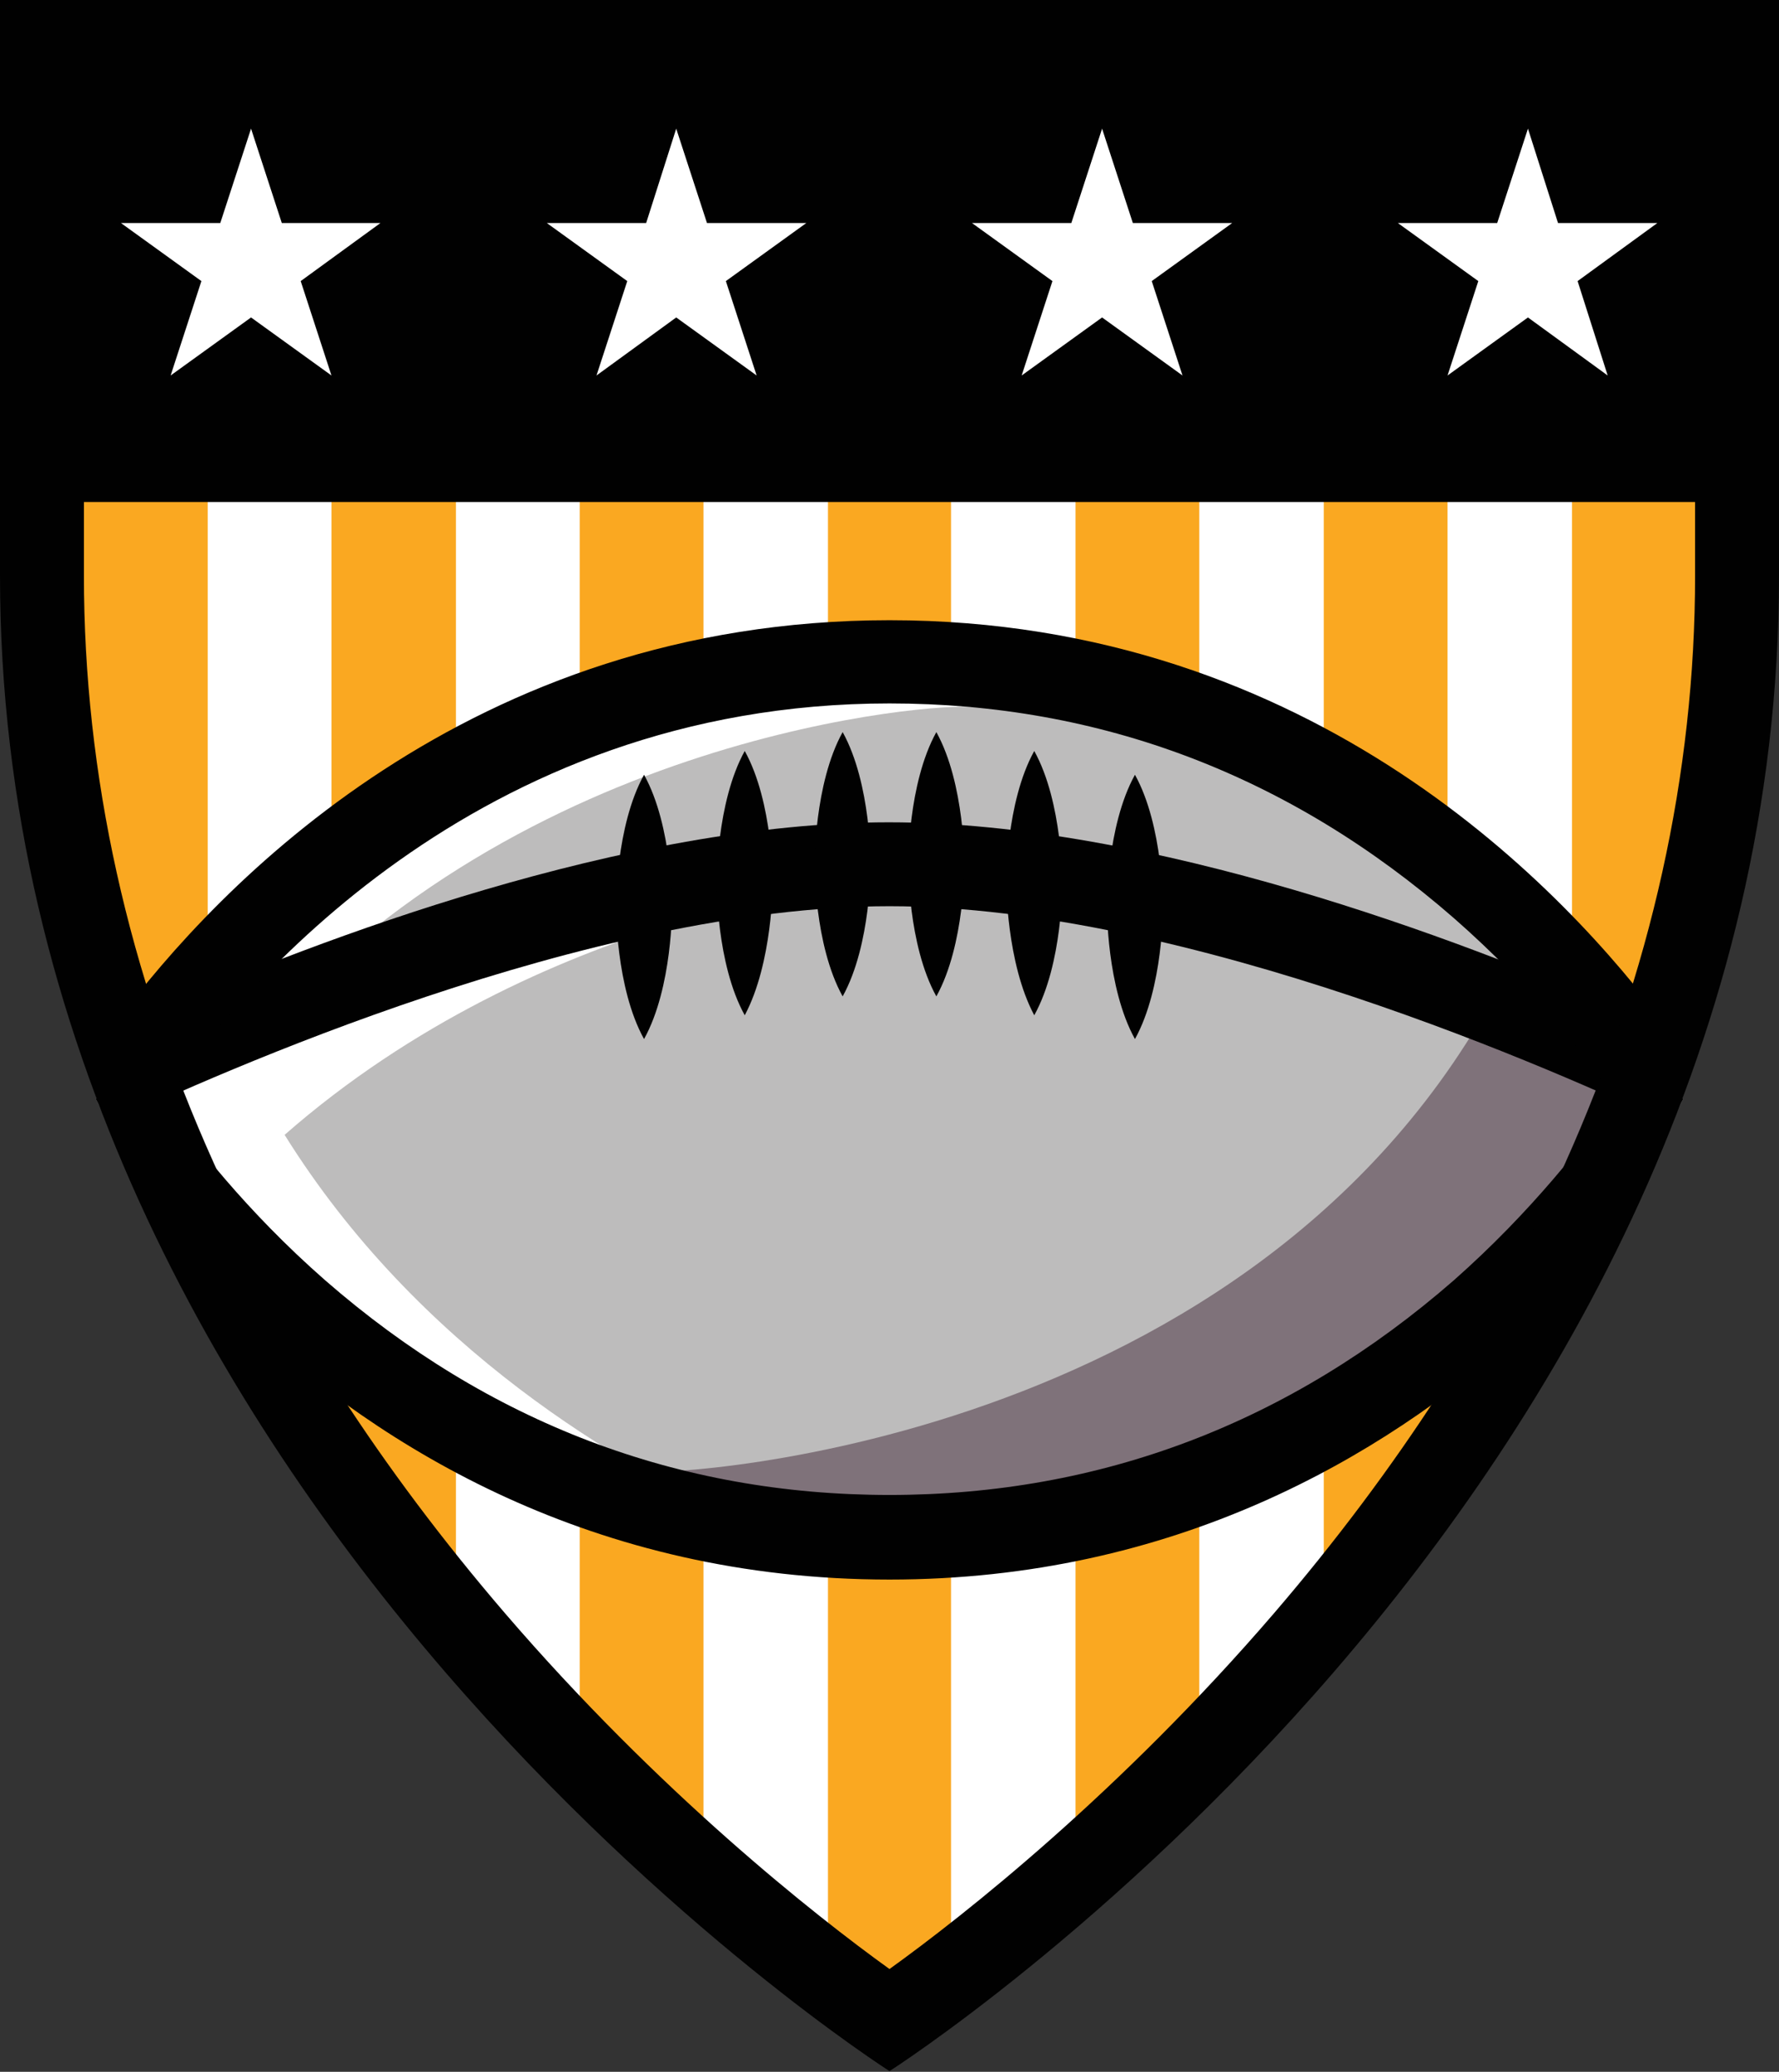
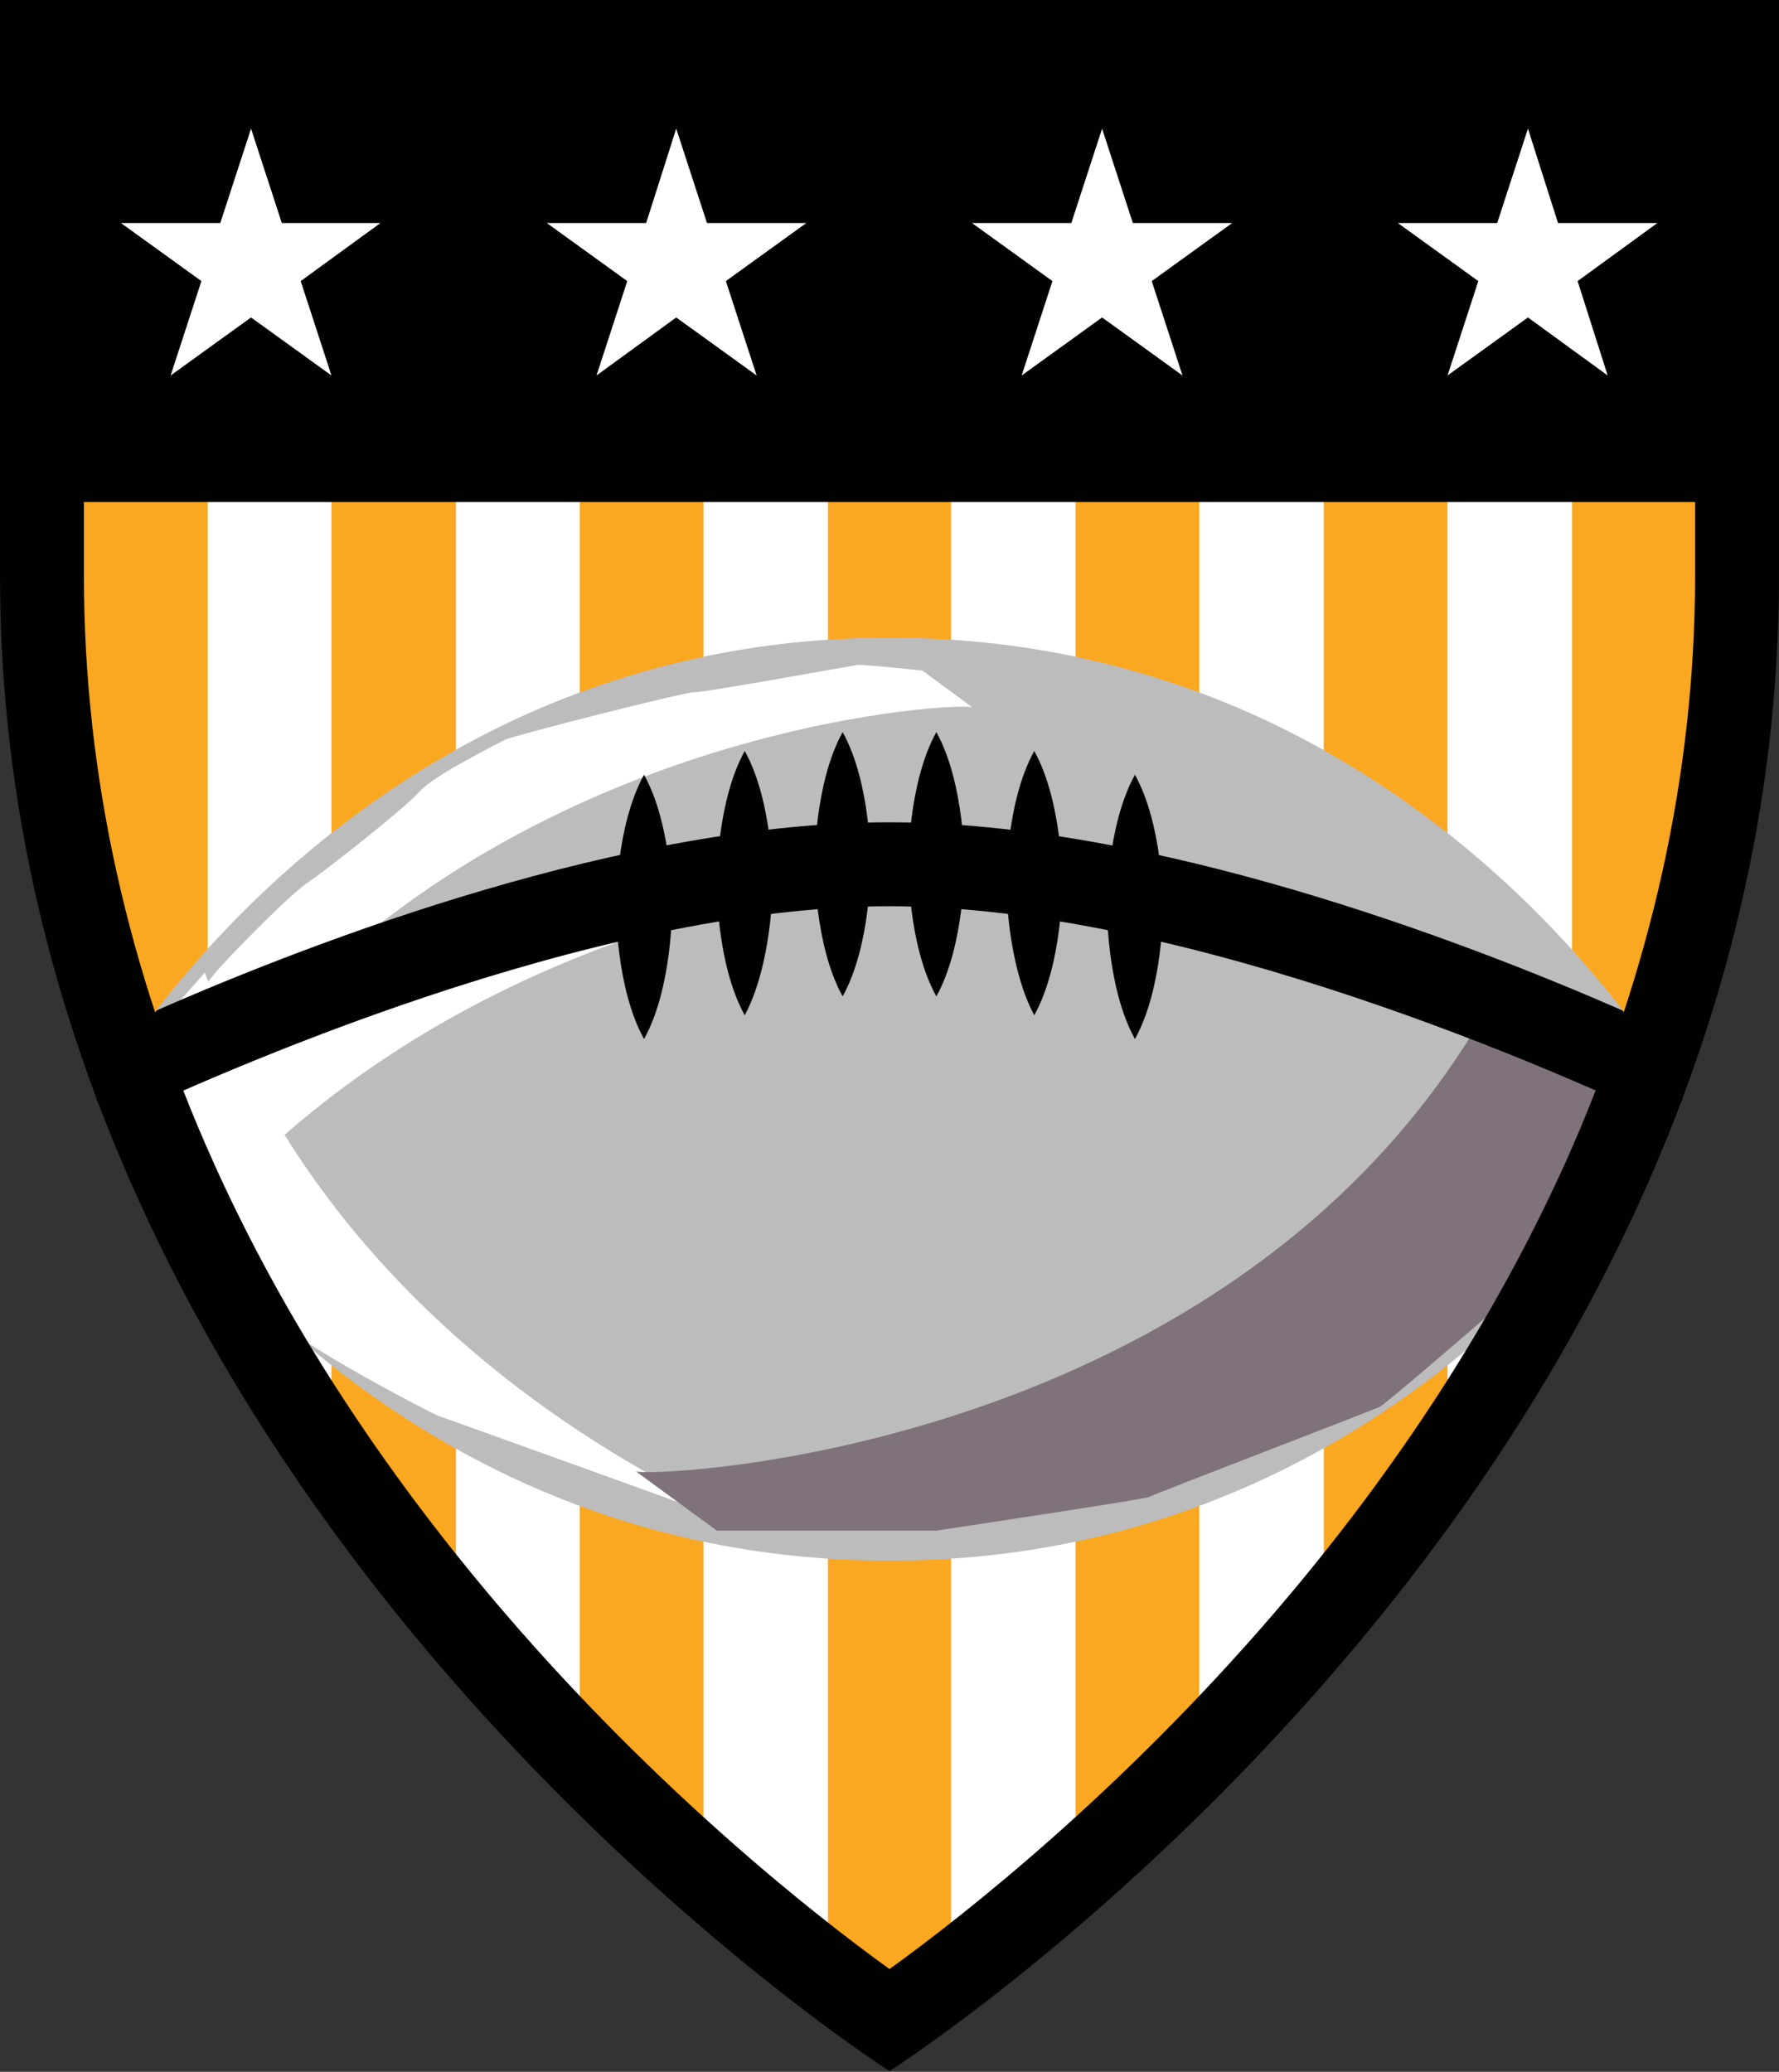
<svg xmlns="http://www.w3.org/2000/svg" version="1.1" id="Layer_1" x="0px" y="0px" viewBox="0 0 254.4 296.3" enable-background="new 0 0 254.4 296.3" xml:space="preserve">
  <rect x="0" y="0" width="254.4" height="296.3" fill="#333333" stroke="none" />
  <g id="football_3_">
    <g>
      <path fill="#FAA821" d="M5.3,6.1V85c0,127.3,122,205.1,122,205.1s122-77.8,122-205.1V6.1H5.3z" />
    </g>
    <g>
      <g>
        <g>
          <polygon fill="#FFFFFF" points="184,240.7 189.3,233 189.3,69.8 171.5,69.8 171.5,252.1     " />
          <polygon fill="#FFFFFF" points="147.7,273.7 153.8,268.2 153.8,69.8 136,69.8 136,282.6     " />
          <polygon fill="#FFFFFF" points="215.5,193.5 224.8,177.9 224.8,69.8 207,69.8 207,206.6     " />
          <polygon fill="#FFFFFF" points="38,194.5 47.4,208.9 47.4,69.8 29.7,69.8 29.7,175.6     " />
          <polygon fill="#FFFFFF" points="80.4,250.8 82.9,252.9 82.9,69.8 65.2,69.8 65.2,232.3     " />
          <polygon fill="#FFFFFF" points="112.9,278.4 118.4,282.4 118.4,69.8 100.6,69.8 100.6,268     " />
        </g>
        <path fill="none" d="M0,0v82.3c0,132.8,127.2,213.9,127.2,213.9s127.2-81.1,127.2-213.9V0H0z" />
      </g>
      <g>
        <g>
          <path fill="#BDBCBC" d="M127.2,91.2c-77.6,0-113.5,66-113.5,66s35.9,66,113.5,66s113.5-66,113.5-66S204.8,91.2,127.2,91.2z" />
        </g>
        <path fill="#FFFFFF" d="M139.1,101.2l-7.2-5.3c-5-0.5-8.8-0.9-9.3-0.8C121.3,95.3,101,99,99.3,99s-26.2,6.3-27.1,6.8     S62,110.9,60,113.2c-2,2.3-13.3,11.2-16.1,13.1c-2.7,1.8-13.3,12.6-14.1,14.1c-0.2-0.5-0.4-0.9-0.5-1.3l-13,14.6     c0,0,4.3,11.8,5,12.9c0.7,1.1,17.6,19.9,19.2,22.6c1.6,2.7,21.5,13.1,22.2,13.3c0.7,0.2,41.4,14.9,41.4,14.9s1.1,0.2,3.1,0.6     c-18.4-8.1-47.5-25.2-66.5-55.7c36.5-32,82.8-36.4,83.6-35.7l-2.8-1.8c-0.4,0.1-0.7,0.1-1,0.2c-5,1.3-18,2.5-21.2,3.4     c-3.2,0.9-17.6,2.9-19.6,3.6c-2,0.7-18.1,4-18.1,4l-21.8,9.4C79.4,103,138.3,100.3,139.1,101.2z" />
        <path fill="#7F727A" d="M90.9,210.4c1,1,85.9-1.9,122.3-67.1l24.4,12.4l-19,27.4c0,0-20,17.4-21.3,18.1     c-1.3,0.6-32.6,12.6-33,12.9c-0.5,0.3-30.4,4.8-30.4,4.8h-31.4L90.9,210.4z" />
      </g>
      <g>
        <g>
          <path fill="#010101" d="M22.4,144.5c-5.8,7.5-8.7,12.7-8.7,12.7s0.7,1.3,2.1,3.5c14.8-7,68.6-31.1,111.4-31.1      c42.8,0,96.7,24.1,111.4,31.1c1.4-2.2,2.1-3.5,2.1-3.5s-2.8-5.2-8.7-12.7c-23.1-10.1-67.2-26.9-104.9-26.9      C89.5,117.6,45.4,134.4,22.4,144.5z" />
        </g>
        <g>
          <path fill="#010101" d="M124.5,123.6c0,0,0.1-11.5-4-18.9c-4.1,7.4-4,18.9-4,18.9s-0.1,11.5,4,18.9      C124.6,135.1,124.5,123.6,124.5,123.6z" />
          <path fill="#010101" d="M110.5,126.3c0,0,0.1-11.5-4-18.9c-4.1,7.4-4,18.9-4,18.9s-0.1,11.5,4,18.9      C110.5,137.7,110.5,126.3,110.5,126.3z" />
          <path fill="#010101" d="M96.1,129.7c0,0,0.1-11.5-4-18.9c-4.1,7.4-4,18.9-4,18.9s-0.1,11.5,4,18.9      C96.2,141.2,96.1,129.7,96.1,129.7z" />
          <path fill="#010101" d="M129.9,123.6c0,0-0.1-11.5,4-18.9c4.1,7.4,4,18.9,4,18.9s0.1,11.5-4,18.9      C129.8,135.1,129.9,123.6,129.9,123.6z" />
          <path fill="#010101" d="M143.9,126.3c0,0-0.1-11.5,4-18.9c4.1,7.4,4,18.9,4,18.9s0.1,11.5-4,18.9      C143.9,137.7,143.9,126.3,143.9,126.3z" />
          <path fill="#010101" d="M158.3,129.7c0,0-0.1-11.5,4-18.9c4.1,7.4,4,18.9,4,18.9s0.1,11.5-4,18.9      C158.2,141.2,158.3,129.7,158.3,129.7z" />
        </g>
      </g>
-       <path fill="#010101" d="M35.1,189c19.3,18,49.7,36.9,92.1,36.9c40.7,0,70.4-17.5,89.8-34.8l21.3-44.3    c-14.2-19.2-50.3-58.1-111.1-58.1c-60.1,0-96.1,38-110.6,57.5L35.1,189z M127.2,100.6c30.2,0,57.3,10.3,80.7,30.7    c11.3,9.9,19,19.8,23.1,25.9c-4.2,6-11.9,16-23.1,25.9c-23.4,20.4-50.5,30.7-80.7,30.7c-30.2,0-57.3-10.3-80.7-30.7    c-11.3-9.9-19-19.9-23.2-25.9C34,141.8,67.8,100.6,127.2,100.6z" />
    </g>
    <g id="backup_6_">
      <rect x="11.3" y="11.2" fill="#010101" width="231.8" height="60.6" />
      <g>
        <polygon fill="#FFFFFF" points="35.9,18.4 40.3,31.9 54.4,31.9 43,40.2 47.4,53.7 35.9,45.4 24.4,53.7 28.8,40.2 17.3,31.9      31.5,31.9    " />
        <polygon fill="#FFFFFF" points="96.7,18.4 101.1,31.9 115.3,31.9 103.8,40.2 108.2,53.7 96.7,45.4 85.3,53.7 89.7,40.2      78.2,31.9 92.4,31.9    " />
        <polygon fill="#FFFFFF" points="157.6,18.4 162,31.9 176.2,31.9 164.7,40.2 169.1,53.7 157.6,45.4 146.1,53.7 150.5,40.2      139,31.9 153.2,31.9    " />
        <polygon fill="#FFFFFF" points="218.5,18.4 222.8,31.9 237,31.9 225.6,40.2 229.9,53.7 218.5,45.4 207,53.7 211.4,40.2      199.9,31.9 214.1,31.9    " />
      </g>
    </g>
    <path fill="#010101" d="M242.4,12v70.3c0,28.4-6.3,56.7-18.6,84.1c-10,22.1-24,43.8-41.6,64.3c-22,25.6-44.3,43.2-55,50.9   c-10.7-7.7-33-25.3-55-50.9c-17.6-20.5-31.6-42.1-41.6-64.3C18.3,139.1,12,110.8,12,82.3V12H242.4 M254.4,0H0v82.3   c0,132.8,127.2,213.9,127.2,213.9s127.2-81.1,127.2-213.9V0L254.4,0z" />
  </g>
</svg>